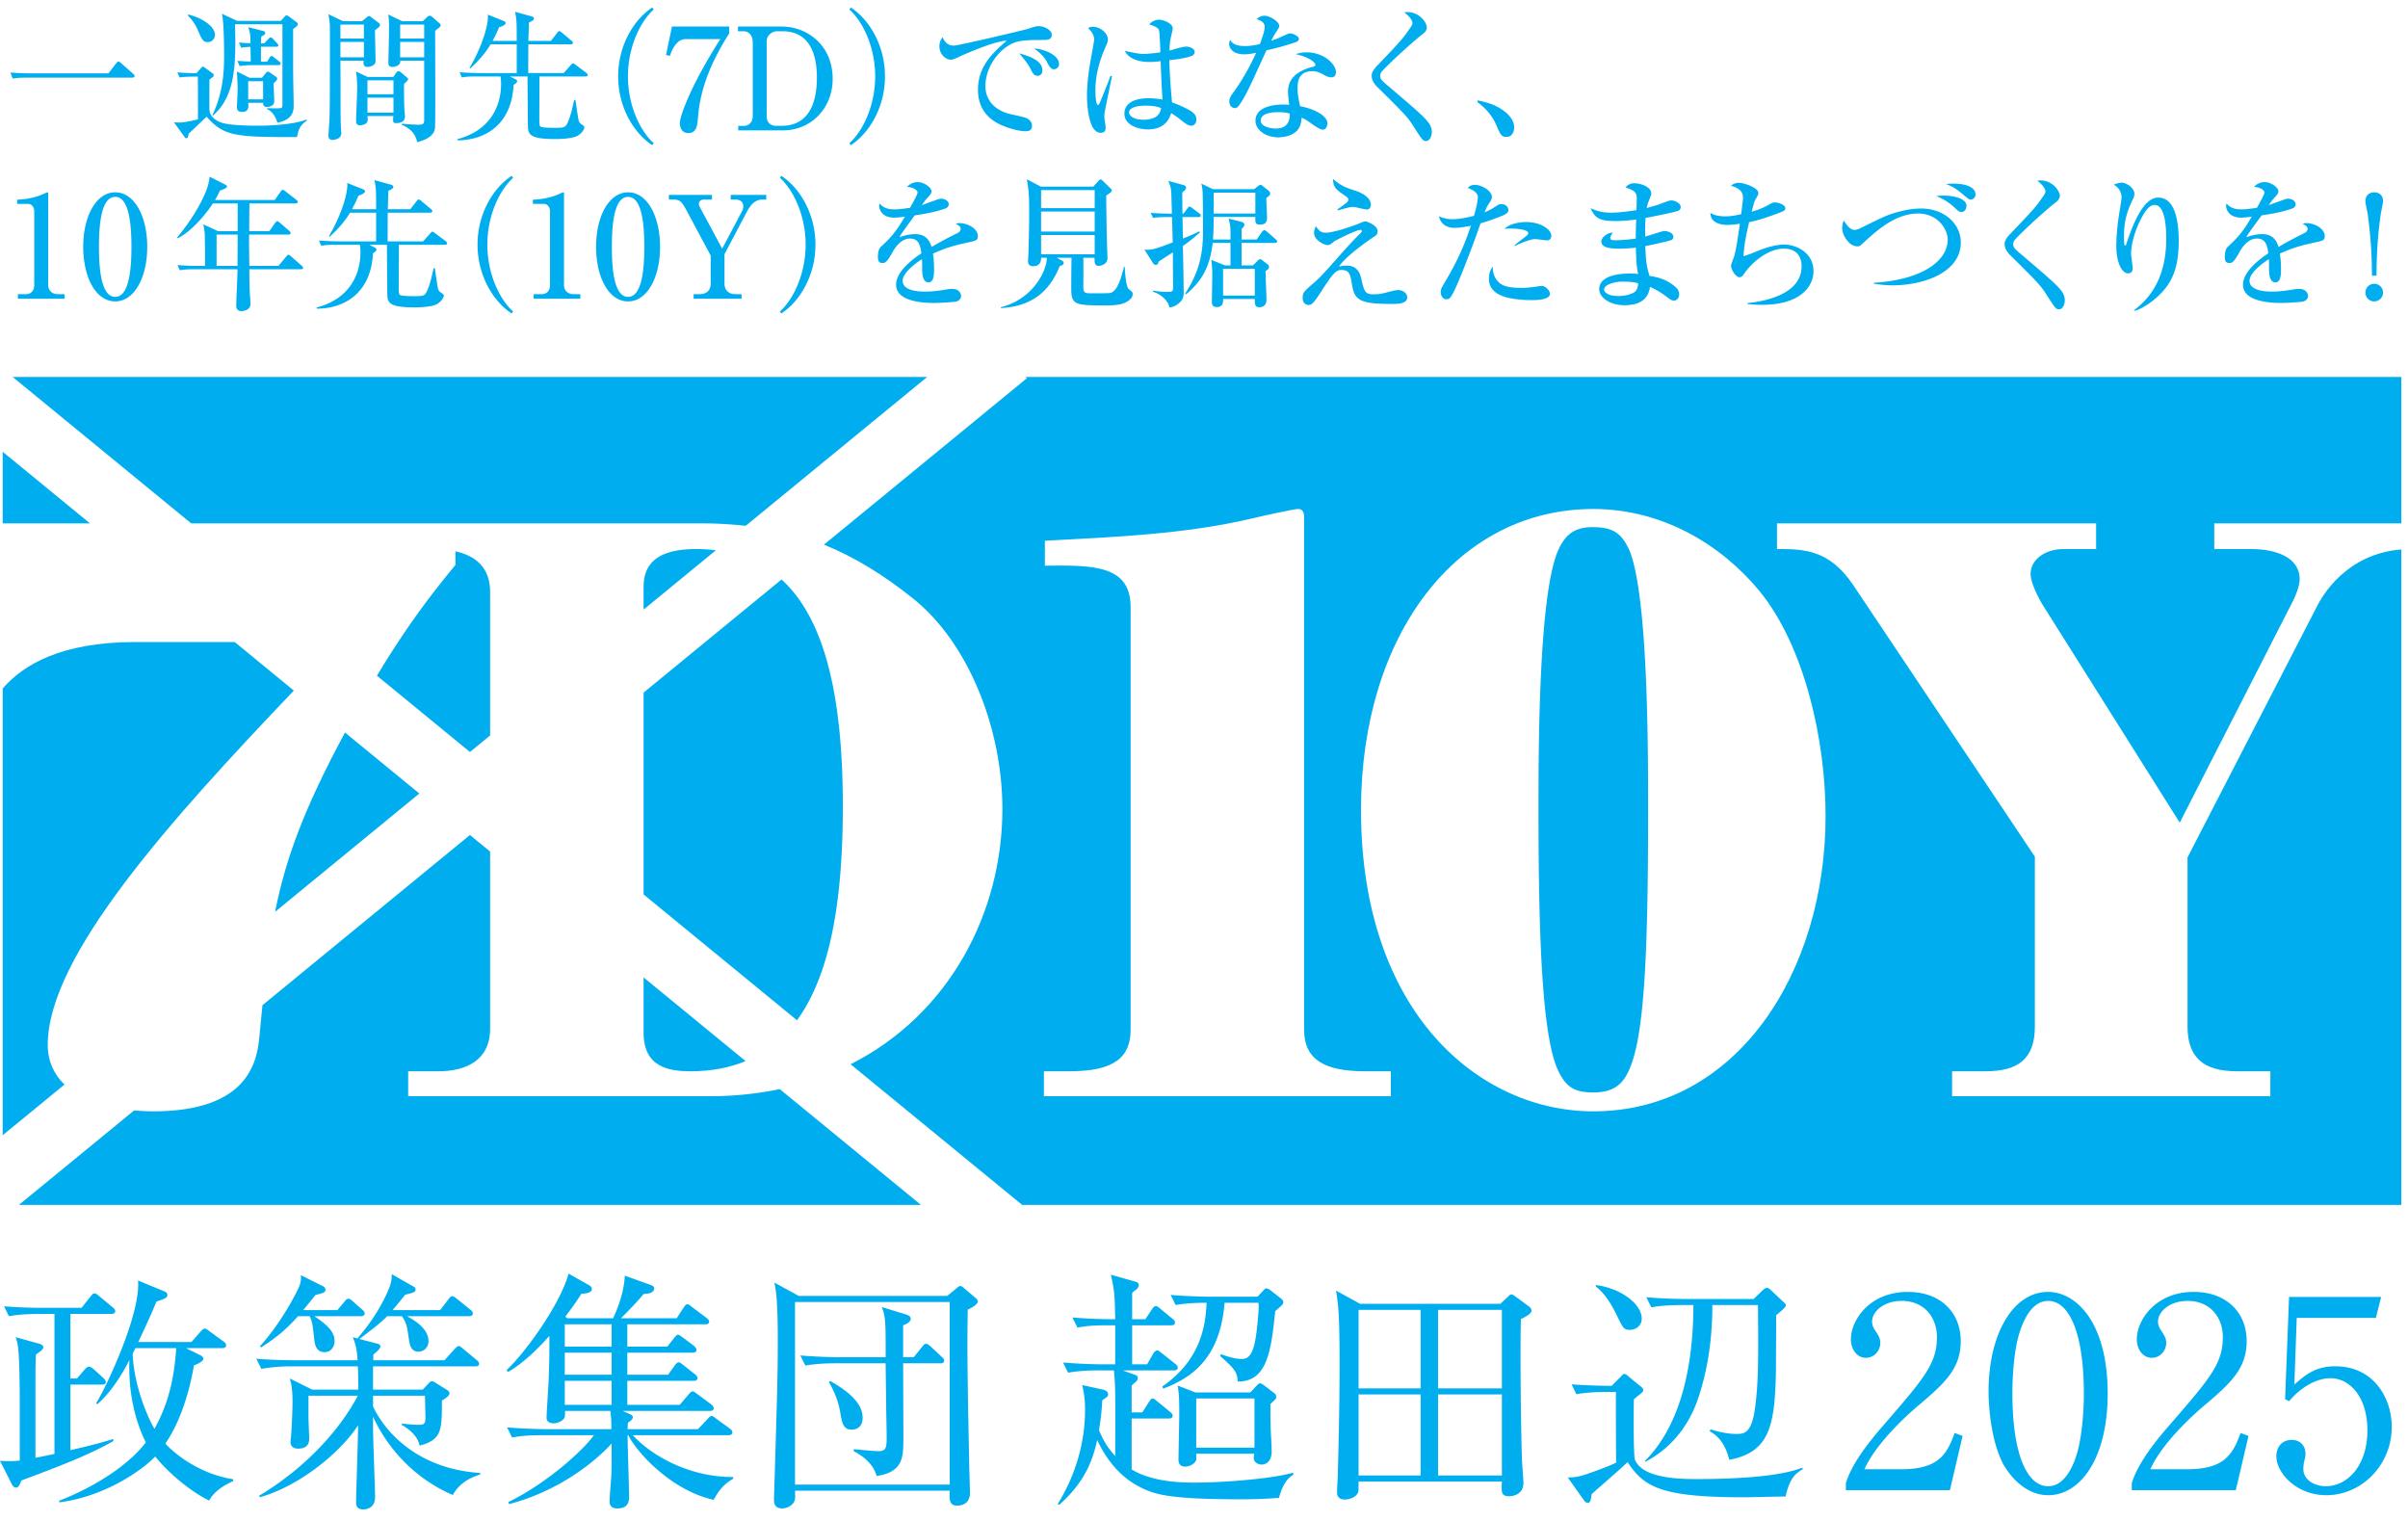
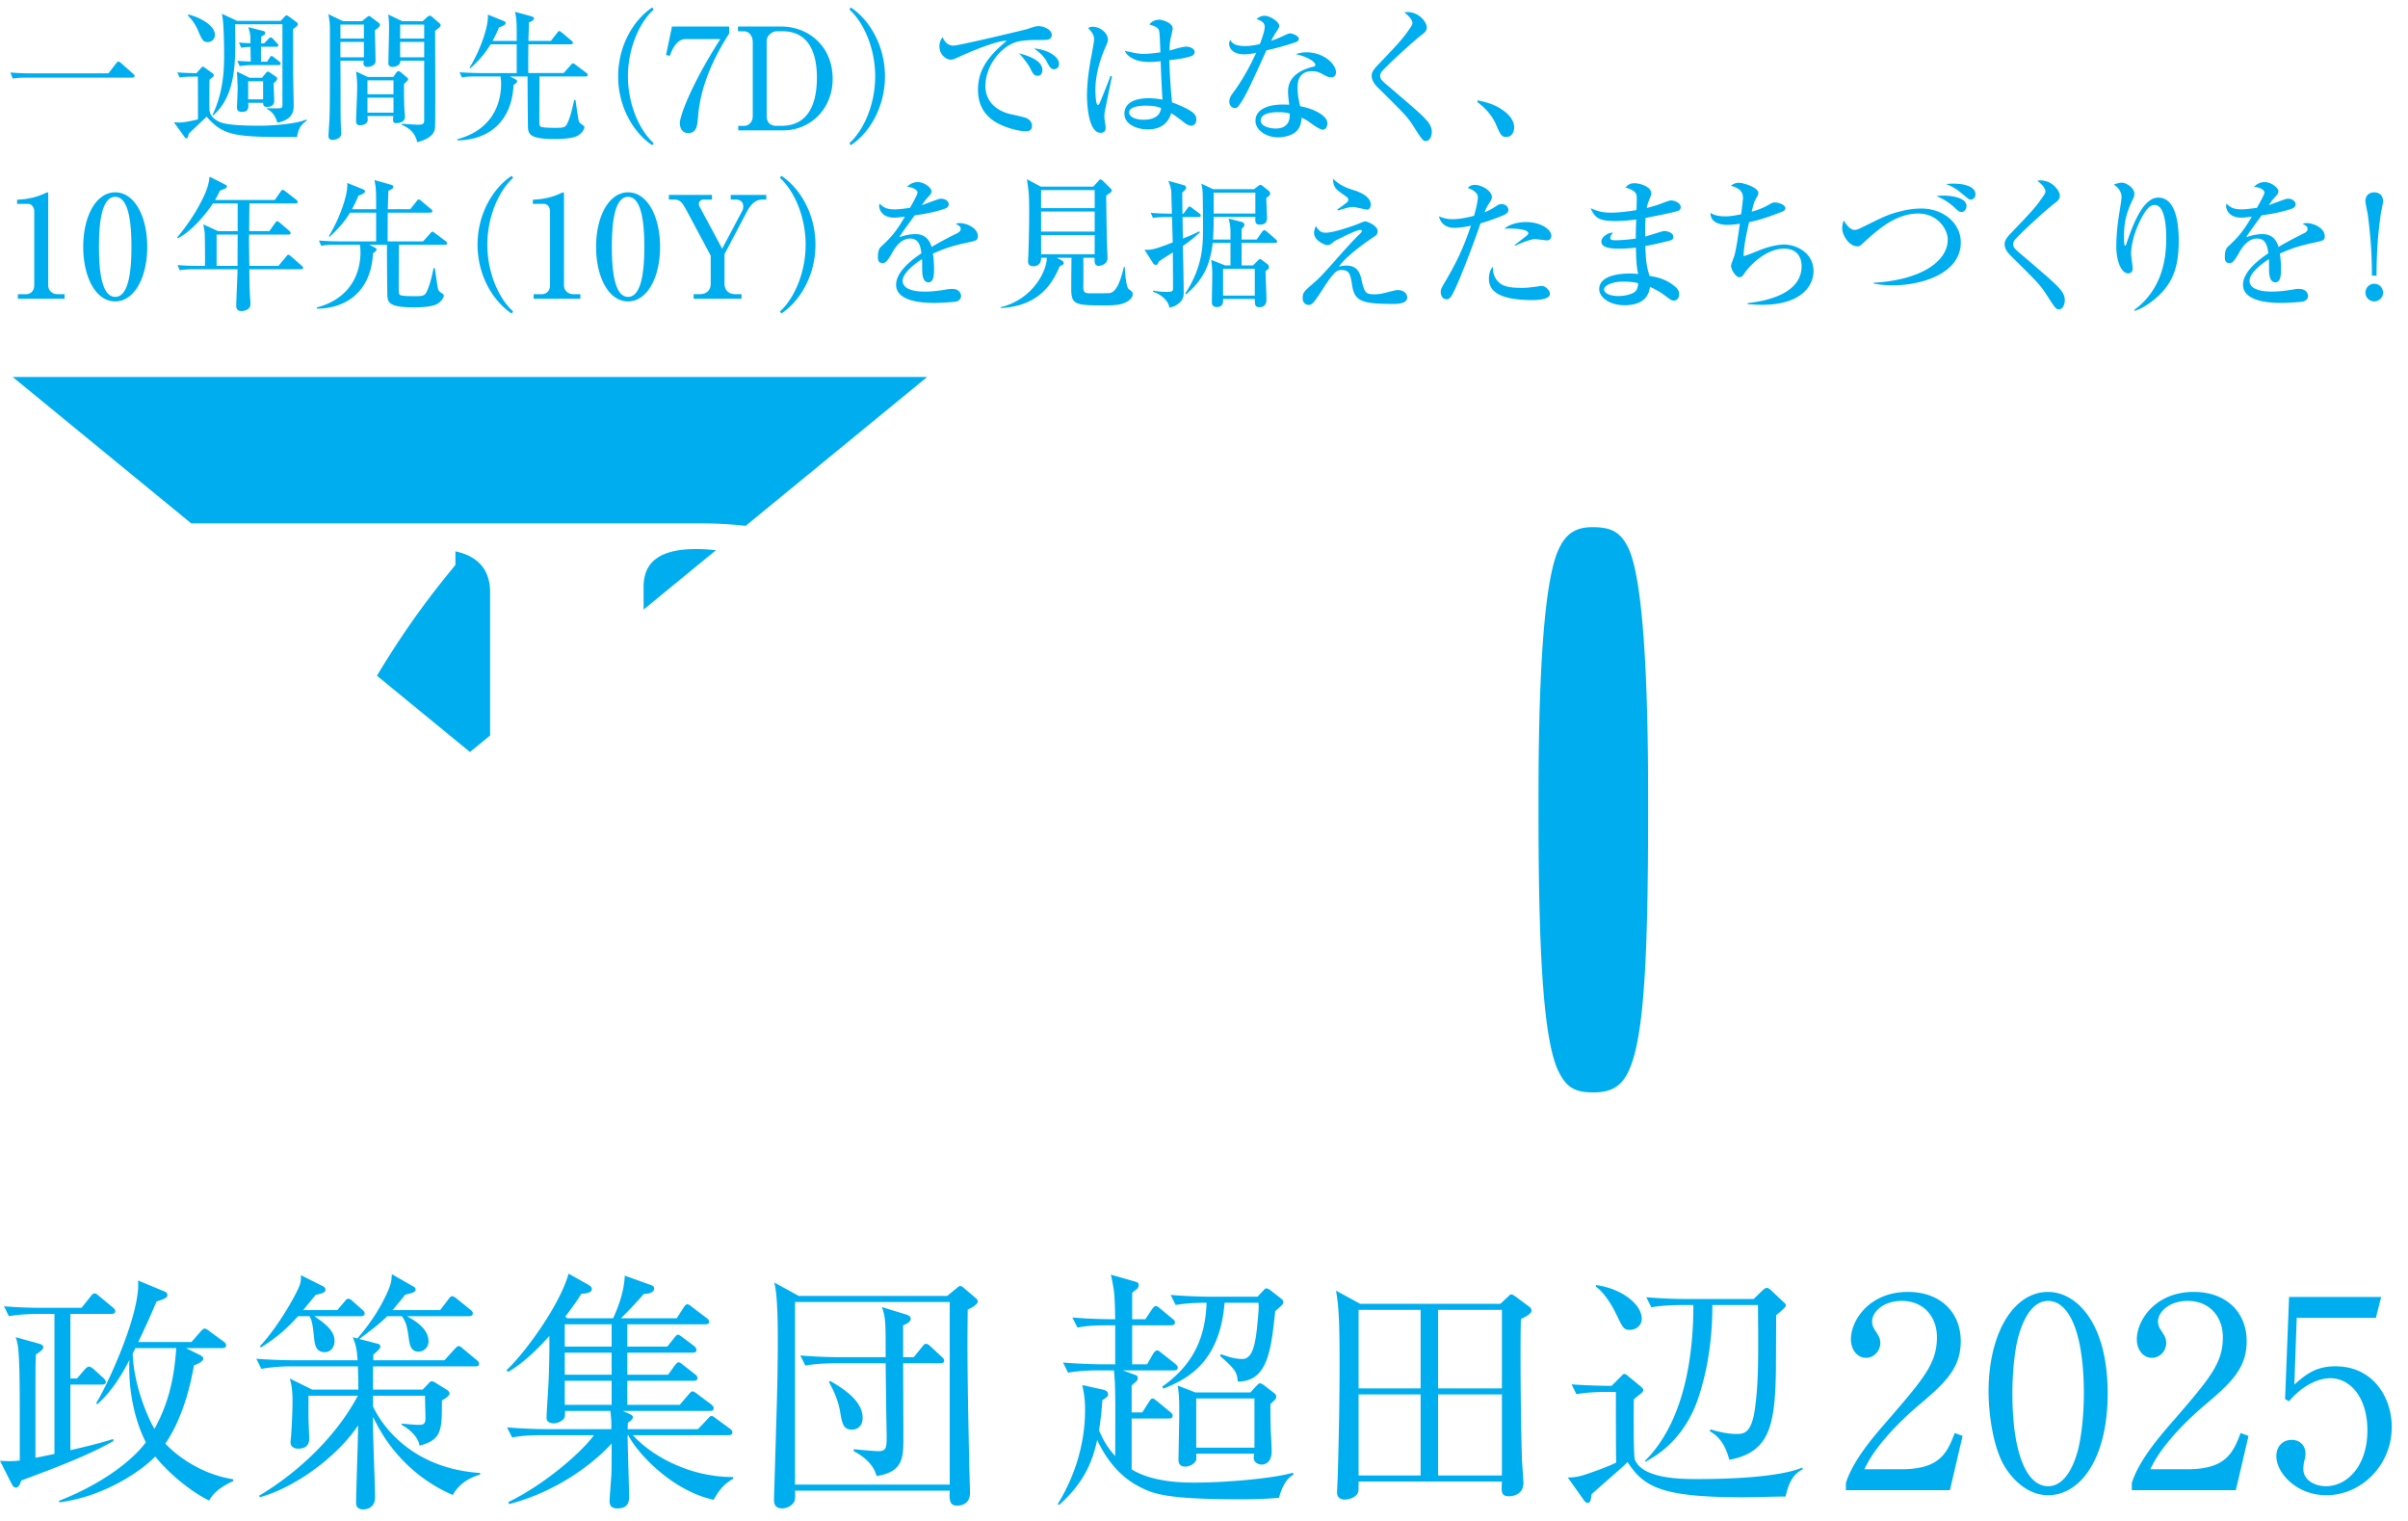
<svg xmlns="http://www.w3.org/2000/svg" viewBox="0 0 285 180" fill-rule="evenodd" clip-rule="evenodd" stroke-linejoin="round" stroke-miterlimit="1.414">
  <g fill="#00aeef" fill-rule="nonzero">
-     <path d="M34.777 81.727l-7.002-5.746H16.086c-8.951 0-13.354 2.732-15.77 5.5v52.872l7.316-5.998c-1.247-1.209-1.981-2.763-1.981-4.705 0-10.489 14.47-26.552 29.126-41.923zM.317 53.465v8.475h10.335L.317 53.465zM40.83 86.692c-4.83 8.982-7.011 14.869-8.269 21.216l17.07-13.999-8.801-7.217zm35.342 35.53c0 4.201 3.171 4.559 5.614 4.559 2.474 0 4.598-.441 6.463-1.202l-12.077-9.903v6.546z" />
-     <path d="M48.309 129.732v-2.951h3.57c3.678 0 6.127-1.609 6.127-5.006v-20.999l-2.385-1.957-24.556 20.142c-.11 1.1-.222 2.232-.336 3.437-.256 2.774-.89 9.125-12.603 9.125-.773 0-1.522-.043-2.254-.105l-13.634 11.18h106.764l-16.714-13.704a40.332 40.332 0 0 1-8.255.838H48.309zm27.863-23.878l18.157 14.891c4.236-5.815 5.425-15.196 5.425-25.357 0-13.185-2.203-22.196-7.254-26.81L76.172 81.967v23.887z" />
-     <path d="M188.573 131.523c-13.451 0-27.491-11.63-27.491-35.687 0-20.66 11.329-35.597 27.491-35.597 8.264 0 15.224 4.295 19.704 9.75 5.315 6.529 7.791 17.621 7.791 26.564 0 18.511-10.501 34.97-27.495 34.97zm-23.961-1.791h-41.06v-2.951h3.066c5.192 0 7.199-1.609 7.199-4.918V71.866c0-4.918-4.25-5.008-10.15-4.918v-2.952c8.497-.447 16.64-.804 24.313-2.591 1.886-.449 5.191-1.166 5.659-1.166.709 0 .709.717.709.987v60.637c0 3.576 2.477 4.918 7.2 4.918h3.064v2.951zM274.22 71.776l-15.313 29.695v20.033c0 3.578 1.836 5.277 5.819 5.277h3.983v2.951H231.04v-2.951h3.979c3.781 0 5.818-1.428 5.818-5.277v-20.121l-21.536-32.199c-2.853-4.205-5.921-4.205-8.983-4.205v-3.038h37.77v3.038h-3.881c-2.045 0-3.877 1.164-3.877 2.953 0 .98.812 2.594 1.326 3.487l16.328 25.94 13.479-26.387c.204-.446.716-1.608.716-2.413 0-2.682-2.963-3.58-5.72-3.58h-4.388v-3.038h22.141V44.612H121.361l.181.146-24.025 19.703c3.636 1.459 6.988 3.543 10.505 6.334 6.635 5.278 10.617 15.469 10.617 24.951 0 12.205-6.233 24.281-17.964 30.205l20.303 16.647h163.234v-77.57c-6.516.498-9.411 5.557-9.992 6.748z" />
    <path d="M188.456 62.387c-2.358 0-3.303 1.162-4.011 2.686-2.356 5.183-2.356 23.789-2.356 30.763 0 15.652.474 26.562 2.238 30.676.945 2.056 1.889 2.775 4.246 2.775 2.247 0 3.425-.807 4.251-2.684 1.769-3.935 2.241-13.324 2.241-30.767 0-7.064 0-25.489-2.241-30.763-.945-2.059-2.004-2.686-4.368-2.686zM82.399 64.979c-4.181 0-6.227 1.432-6.227 4.474v2.689l8.559-7.021a19.207 19.207 0 0 0-2.332-.142zm-28.497-3.038h29.212c1.834 0 3.515.116 5.143.286l21.482-17.615H1.498l21.133 17.329h31.271zm4.104 25.101V70.078c0-1.566-.474-4.041-4.104-4.828v1.608c-2.021 2.484-5.247 6.385-9.289 13.112l11.009 9.027 2.384-1.955zM12.832 8.681l.924-1.191c.119-.156.187-.21.253-.21.119 0 .269.143.319.19l1.395 1.229c.103.1.206.17.206.284 0 .151-.135.206-.286.206H3.322c-1.028 0-1.397.03-1.818.115l-.27-.726c.79.068 1.58.103 2.392.103h9.206zm16.542 3.08h1.766v-2.15h-1.766v2.15zm1.885-6.628l.487-.506c.151-.153.219-.203.269-.203.118 0 .254.117.319.203l.439.469c.133.133.167.187.167.271 0 .149-.134.167-.25.167h-1.802v1.767h.724l.285-.454c.084-.13.136-.216.236-.216.082 0 .118.014.322.183l.586.453c.105.087.17.171.17.254 0 .17-.135.184-.253.184h-2.776c-1.029 0-1.396.054-1.819.119l-.27-.624c.219.016.792.067 1.583.08 0-.269-.032-1.478-.032-1.728-.59.014-.858.065-1.096.101l-.268-.625c.506.054.588.054 1.364.086 0-1.046-.035-1.163-.254-1.899l1.835.467a.259.259 0 0 1 .167.236c0 .133-.032.15-.473.425-.015.388-.031.516-.031.79h.371zm-.254 4.07l.474-.574c.08-.115.167-.147.233-.147.069 0 .101.015.321.164l.557.391c.13.082.216.132.216.267 0 .202-.285.44-.42.541 0 .337.069 1.831.069 2.136 0 .638-.709.673-.843.673-.455 0-.455-.256-.472-.488h-1.766c.05.453.099 1.077-.691 1.077-.371 0-.64-.083-.64-.556 0-.099.085-1.865.085-2.207 0-.402-.035-1.006-.085-2.018l1.481.741h1.481zM28.059 2.47h5.167l.44-.47c.031-.049.165-.184.251-.184.069 0 .254.118.319.168l.859.636c.067.056.152.122.152.22 0 .203-.184.339-.554.593v4.896c0 .557.066 3.973.066 4.108 0 .587 0 1.685-1.918 2.086-.22-.61-.455-1.228-1.229-1.616v-.114c.353.029.705.029 1.059.029.675 0 .757 0 .757-.486v-9.46h-5.605c.084 4.292.171 8.397-2.608 10.786l-.082-.031c1.263-2.61 1.394-5.149 1.394-7.067 0-1.115-.03-4.042-.266-4.938l1.798.844zm-5.788-.755c1.178.253 3.166 1.211 3.166 2.423 0 .422-.34.842-.844.842-.553 0-.674-.249-1.178-1.416-.422-.976-.959-1.498-1.176-1.719l.032-.13zm.808 7.355c-1.027 0-1.398.034-1.818.099l-.268-.605c.755.065 1.059.065 2.253.104l.573-.643c.066-.08.119-.133.203-.133.051 0 .168.084.2.098l.943.691c.087.067.137.118.137.218 0 .104-.066.205-.137.235-.068.055-.305.239-.37.288-.015.423-.015 2.726-.015 3.232 0 .423 0 1.025.771 1.531.49.319 1.06.69 5.118.69 1.767 0 4.394-.217 5.57-.726l.084.122c-.889.587-1.011 1.178-1.176 1.951-7.205 0-8.65-.064-10.686-2.409-.677.624-1.161 1.098-2.121 2.003-.018.072-.087.372-.101.424a.213.213 0 0 1-.187.117c-.083 0-.119-.017-.188-.117l-1.276-1.766c.386.016.575.03.673.03.337 0 1.397-.17 2.17-.382 0-.709 0-3.977-.016-5.052h-.336zM47.36 6.782h2.845V4.96H47.36v1.822zm0-2.222h2.845V2.91H47.36v1.65zm2.678-2.055l.47-.439c.149-.148.235-.2.37-.2.1 0 .168.052.254.118l.873.758c.084.065.151.184.151.268 0 .085-.081.185-.236.306-.186.145-.267.215-.42.334 0 1.041.052 11.061-.016 11.508-.05.424-.286 1.199-2.104 1.67-.187-.791-.556-1.514-1.851-2.068l.049-.118c1.129.098 1.785.118 1.934.118.693 0 .693-.219.693-.638V7.183h-2.826c.047.641-.723.738-.928.738-.486 0-.486-.35-.486-.498 0-.187.083-3.472.083-4.124 0-.794-.035-1.129-.101-1.584l1.648.79h2.443zm-6.549 10.823h3.081V11.56h-3.081v1.768zm0-2.172h3.081v-1.65h-3.081v1.65zm3.064-2.052l.32-.458c.082-.132.153-.217.319-.217.103 0 .234.121.301.168l.659.557c.117.1.149.134.149.219 0 .101-.1.199-.484.572 0 1.058 0 2.221.049 2.982 0 .132.066.735.066.852 0 .678-.623.793-1.076.793-.251 0-.334-.115-.334-.387 0-.101.031-.355.031-.453h-3.064c.017.135.034.32.034.417 0 .675-.875.675-.925.675-.456 0-.456-.367-.456-.504 0-.407.135-3.317.135-3.935 0-.861-.064-1.315-.135-1.923l1.364.642h3.047zM40.29 6.782h2.778V4.96H40.29v1.822zm0-2.222h2.778V2.91H40.29v1.65zm4.579-1.818c.067.051.101.117.101.25 0 .187-.507.523-.592.591 0 .52.07 3.079.07 3.67 0 .487-.622.668-.995.668-.32 0-.436-.249-.436-.451 0-.099.016-.19.037-.287H40.29c.016 1.616.016 3.485.016 4.846 0 .793 0 2.693.07 3.42.014.185.014.299.014.35 0 .658-.855.761-1.01.761-.503 0-.503-.354-.503-.476 0-.285.103-1.662.118-1.983.051-1.634.051-2.541.051-10.653 0-.641-.033-.993-.187-1.769l1.738.826h2.253l.556-.454c.117-.1.203-.151.286-.151.066 0 .152.068.201.1l.976.742zm24.433 6.307h-5.453c0 .17-.017 3.825-.017 4.916 0 .775.017.946.169 1.029.219.135 1.413.135 1.734.135 1.06 0 1.195-.068 1.448-.606.37-.828.572-1.783.772-2.693h.15c.068.388.32 2.319.406 2.504.067.189.201.308.437.457.119.084.218.15.218.285 0 .17-.25.659-.755.961-.691.42-2.424.42-2.744.42-2.861 0-3.131-.537-3.18-1.364-.015-.487-.051-5.148-.051-6.044h-2.088l.607.304c.171.084.251.171.251.257 0 .185-.3.366-.421.435-.25 4.896-3.567 6.562-6.647 6.562l-.018-.133c3.838-1.007 5.185-3.834 5.185-6.562 0-.201-.015-.539-.066-.863h-2.762c-1.026 0-1.396.035-1.815.12l-.272-.619c1.01.079 2.206.096 2.391.096h4.375v-3.4h-3.098c-.134.238-.858 1.484-2.424 2.863l-.064-.084c1.381-2.288 2.288-5.062 2.168-6.296l1.886.761c.1.047.221.098.221.252 0 .221-.591.437-.776.488-.27.639-.47 1.061-.772 1.613h2.859c0-2.241 0-2.49-.201-3.448l2.002.556c.136.049.236.115.236.234 0 .252-.439.403-.588.47-.018.845-.053 1.55-.069 2.188h2.663l.737-.943c.133-.168.169-.218.252-.218.069 0 .137.035.322.187l1.126.939c.084.069.169.139.169.258 0 .151-.153.18-.27.18h-4.999c-.018.543-.018 2.915-.018 3.4h4.191l.844-.941c.083-.102.167-.205.267-.205.12 0 .185.089.306.172l1.261.945c.085.064.17.166.17.252 0 .147-.139.18-.255.18zm7.9 8.134c-2.107-1.367-4.04-4.39-4.04-8.146 0-3.754 1.933-6.781 4.04-8.149l.164.237c-1.764 1.617-3.046 4.693-3.046 7.912 0 3.213 1.282 6.293 3.046 7.907l-.164.239zm9.099-14.041v.826c-1.869 2.932-3.4 6.195-3.685 9.883-.086.993-.15 1.897-1.162 1.897-.96 0-.995-1.058-.995-1.156 0-.913 1.448-4.747 4.799-9.965h-4.123c-1.146 0-1.684 1.497-1.852 1.984l-.455-.101.705-3.368h6.768zm4.44 10.656c0 .558.353 1.094 1.112 1.094h.64c3.734 0 4.191-3.603 4.191-5.723 0-2.423-.674-5.469-4.077-5.469h-.684c-.423 0-1.182.403-1.182 1.177v8.921zM87.343 3.142h5.183c2.994 0 6.025 2.192 6.025 6.195 0 3.47-2.556 6.089-5.857 6.089h-5.32v-.534h.726c.471 0 .993-.388.993-1.174V5.015c0-.724-.388-1.315-1.079-1.315h-.671v-.558zm13.355 14.041l-.163-.239c1.765-1.614 3.048-4.694 3.048-7.907 0-3.219-1.283-6.295-3.048-7.912l.163-.237c2.108 1.368 4.043 4.395 4.043 8.149 0 3.756-1.935 6.779-4.043 8.146zm24.053-8.986c-.37 0-.52-.252-.906-.981-.388-.706-1.078-1.208-1.466-1.479 1.247.065 2.962.79 2.962 1.834 0 .454-.37.626-.59.626zm-1.934.771c-.438 0-.573-.255-.894-.909-.217-.436-.822-1.212-1.295-1.75.996.283 2.747.791 2.747 2.003 0 .285-.136.656-.558.656zm.473-4.237c-.996 0-2.205 0-3.032.249-1.752.536-3.632 2.74-3.632 5.251 0 .808.349 2.489 2.656 3.196.355.102 2.004.424 2.289.588.405.239.572.526.572.877 0 .639-.519.639-.84.639-.422 0-1.716-.217-2.964-.809-2.489-1.193-2.588-3.293-2.588-4.12 0-2.596 1.547-4.21 3.397-5.773-.907-.085-4.009 1.145-5.455 1.816-.838.387-.941.419-1.175.419-.472 0-1.331-.519-1.331-1.597 0-.559.235-.859.369-1.059.356.756.759.99 1.345.99.542 0 8.333-1.847 8.702-1.965.676-.238 1.011-.338 1.299-.338.791 0 1.58.503 1.58 1.008 0 .628-.521.628-1.192.628zm12.245 7.774c-.924 0-1.904.215-1.904.803 0 .305.391.86 1.722.86.757 0 1.917-.183 2.067-1.375-.335-.139-.791-.288-1.885-.288zm5.471 2.37c-.253 0-.473-.084-.96-.453-.826-.657-1.142-.858-1.43-1.027-.171.488-.606 1.919-2.778 1.919-1.043 0-2.758-.457-2.758-1.871 0-1.209 1.142-1.816 2.843-1.816.691 0 1.196.083 1.667.152-.085-1.162-.135-2.207-.221-4.543-.569.083-.99.098-1.363.098-1.614 0-2.574-.618-2.874-1.313 1.326.288 1.699.355 2.252.355.202 0 .995-.032 1.954-.185-.083-2.189-.101-2.439-.204-2.691-.117-.285-.723-.49-1.11-.608a1.52 1.52 0 0 1 1.177-.558c.403 0 1.599.375 1.599 1.049 0 .117-.184.89-.217 1.025-.118.523-.154 1.025-.167 1.566.115-.019.318-.068.57-.156.12-.029 1.011-.302 1.431-.302.253 0 .976.17.976.625 0 .269-.203.437-.42.504-.539.185-1.328.353-2.575.472.047 1.987.218 3.936.317 4.999.996.351 1.787.758 2.171.991.388.255.709.524.709 1.015 0 .568-.352.753-.589.753zm-10.266-1.58a5.365 5.365 0 0 0-.035.556c0 .201.155 1.06.155 1.225 0 .205 0 .641-.595.641-1.494 0-1.614-3.585-1.614-4.394 0-1.645.272-3.317.455-4.358.203-1.039.387-2.057.387-2.307 0-.218 0-.621-.704-1.328.235-.166.418-.166.535-.166.846 0 1.802.719 1.802 1.513 0 .231-.066.389-.253.825-1.194 2.659-1.226 4.543-1.226 5.218 0 .217.032 1.7.288 1.7.065 0 .132-.035.249-.288.066-.186.689-1.634 1.247-3.149l.184.033c-.02.033-.875 4.261-.875 4.279zm20.509-.018c-.32 0-2.036 0-2.036.994 0 .708 1.146.94 1.77.94 1.698 0 1.682-1.344 1.665-1.768-.335-.098-.57-.166-1.399-.166zm6.315-4.123c-.305 0-.574-.138-.675-.186-.738-.404-.991-.539-1.6-.539-1.613 0-1.716 1.315-1.716 1.969 0 .891.186 1.649.304 2.172 1.601.287 3.232 1.109 3.232 2.036 0 .17-.101.743-.556.743-.321 0-1.011-.491-1.363-.743-.588-.438-.793-.522-1.147-.671-.016.366-.067 1.11-.637 1.63-.691.641-1.887.692-2.135.692-1.35 0-2.679-.808-2.679-1.972 0-1.344 1.482-1.915 3.268-1.915.3 0 .503.015.72.028-.1-.867-.135-1.173-.135-1.576 0-2.039 2.004-2.643 2.712-2.861.065-.016.385-.09.436-.119a.207.207 0 0 0 .085-.17c0-.338-.891-.955-2.321-1.262.42-.135.807-.219 1.259-.219 2.07 0 3.503 1.398 3.503 2.359 0 .336-.17.604-.555.604zm-4.225-4.156c-1.13.387-2.289.708-3.45.957-2.105 4.631-2.527 5.539-3.268 6.55-.051.083-.215.288-.47.288-.22 0-.655-.192-.655-.774 0-.426.235-.746.369-.931.541-.741 1.618-2.239 2.813-4.847-.372.084-.844.186-1.416.186-1.481 0-1.784-.842-1.784-1.228 0-.171.051-.322.117-.488.27.506.775.738 1.752.738.519 0 1.025-.064 1.766-.232.085-.219.572-1.485.572-2.038 0-.622-.688-.826-.976-.913.288-.251.589-.4.959-.4.641 0 1.738.709 1.738 1.194 0 .217-.222.504-.307.64-.319.489-.403.655-.655 1.129.421-.138.841-.304 1.21-.474.776-.353.858-.404 1.061-.404.235 0 1.012.285 1.012.657 0 .221-.236.339-.388.39zm15.433 11.697c-.371 0-.492-.204-1.581-1.904-.659-1.012-1.095-1.446-4.16-4.477-.253-.236-.688-.76-.688-1.331 0-.27.05-.584.671-1.225 2.696-2.827 2.964-3.1 3.939-4.528.136-.187.217-.354.217-.508 0-.12-.081-.587-.956-1.248.116-.028.186-.048.318-.048 1.548 0 2.34 1.316 2.34 1.804 0 .435-.302.67-.641.923-.569.424-3.265 2.794-4.61 4.227-.203.217-.271.419-.271.569 0 .441.168.575 1.249 1.48 3.009 2.579 4.155 3.536 4.609 4.293.187.323.255.608.255.877 0 .536-.255 1.096-.691 1.096zm9.513-.489c-.586 0-.689-.254-1.212-1.446-.671-1.534-1.817-2.375-2.237-2.696l.086-.185c1.16.269 2.086.491 3.161 1.316.136.1 1.128.857 1.128 1.881 0 .455-.217 1.13-.926 1.13zM11.715 29.209c0 2.236.17 5.924 1.922 5.924 1.717 0 1.919-3.568 1.919-5.924 0-2.207-.168-5.91-1.919-5.91-1.733 0-1.922 3.59-1.922 5.91zm5.711 0c0 3.67-1.549 6.462-3.789 6.462-2.307 0-3.787-2.877-3.787-6.462 0-3.686 1.566-6.448 3.787-6.448 2.29 0 3.789 2.862 3.789 6.448zm10.687 2.254c0-.526.015-3.114.015-3.703h-2.492v3.703h2.477zm3.767-4.106l.675-.957c.151-.221.218-.221.251-.221.105 0 .237.116.321.186l1.095.943c.136.116.17.199.17.266 0 .171-.156.186-.256.186h-4.642c-.021.353-.021.574-.021.774 0 .472.035 2.522.035 2.929h3.451l.908-1.092c.17-.219.201-.219.254-.219.115 0 .251.135.322.184l1.259 1.109c.101.082.171.135.171.252 0 .156-.141.166-.256.166h-6.109c.016 1.468.016 1.788.053 2.614 0 .22.082 1.208.082 1.416 0 .214 0 .536-.404.753-.25.135-.506.171-.657.171-.52 0-.622-.339-.622-.606 0-.692.153-3.721.153-4.348h-5.017c-1.029 0-1.396.055-1.819.123l-.269-.621c1.025.098 2.207.098 2.391.098h.859c.017-.42 0-2.793-.018-3.382 0-.542-.032-.824-.185-1.532l1.751.808h2.322v-3.283H25.2c-.572.892-2.356 3.234-4.158 4.124l-.068-.101c1.699-2.039 2.696-3.853 3.234-5.05.437-.994.52-1.528.605-2.137l1.784.907c.168.086.269.153.269.254 0 .189-.337.302-.839.49-.136.319-.273.589-.577 1.108h7.071l.69-.993c.083-.115.151-.2.252-.2.083 0 .119 0 .319.168l1.28.991c.099.083.17.169.17.254 0 .169-.152.185-.255.185h-5.453c-.016 1.061-.03 2.492-.03 3.283h2.386zm20.785 1.613h-5.453c0 .171-.02 3.824-.02 4.917 0 .773.02.943.168 1.025.221.139 1.415.139 1.734.139 1.059 0 1.194-.071 1.447-.609.373-.823.572-1.786.775-2.694h.152c.067.388.318 2.321.401 2.512.07.182.205.296.44.451.118.084.22.152.22.285 0 .172-.253.66-.76.963-.69.42-2.422.42-2.742.42-2.862 0-3.129-.537-3.18-1.366-.021-.484-.05-5.148-.05-6.043h-2.088l.605.303c.168.088.253.174.253.253 0 .187-.303.37-.42.441-.254 4.896-3.571 6.562-6.648 6.562l-.021-.136c3.841-1.007 5.187-3.835 5.187-6.562 0-.203-.017-.54-.067-.861h-2.76c-1.026 0-1.397.036-1.819.121l-.27-.626c1.011.086 2.207.1 2.393.1h4.375v-3.397h-3.095c-.136.238-.861 1.48-2.427 2.861l-.068-.082c1.382-2.292 2.29-5.067 2.173-6.294l1.886.755c.099.052.217.1.217.252 0 .22-.588.439-.775.49a15.292 15.292 0 0 1-.773 1.612h2.862c0-2.237 0-2.491-.203-3.449l2.003.557c.134.052.236.118.236.233 0 .258-.438.405-.588.477-.018.841-.052 1.549-.067 2.182h2.66l.739-.94c.135-.171.168-.217.251-.217.069 0 .135.03.318.18l1.13.949c.083.065.168.131.168.251 0 .15-.151.183-.268.183h-4.998c-.018.54-.018 2.913-.018 3.397h4.193l.841-.936c.082-.104.165-.205.269-.205.116 0 .185.083.3.167l1.264.943c.084.066.167.167.167.25 0 .157-.133.186-.249.186zm7.896 8.13c-2.102-1.364-4.041-4.391-4.041-8.146 0-3.753 1.939-6.782 4.041-8.144l.17.235c-1.77 1.615-3.051 4.697-3.051 7.909 0 3.216 1.281 6.295 3.051 7.913l-.17.233zm2.601-2.287h.978c.523 0 .957-.371.957-1.061v-8.767c0-.408-.266-.856-.738-.856h-1.292v-.494c1.743-.067 2.825-.553 3.059-.653.068-.034.488-.221.52-.221.085 0 .104.069.104.166v10.86c0 .504.403 1.026 1.125 1.026h.812v.54h-5.525v-.54zm9.256-5.604c0 2.236.168 5.924 1.917 5.924 1.72 0 1.922-3.568 1.922-5.924 0-2.207-.168-5.91-1.922-5.91-1.731 0-1.917 3.59-1.917 5.91zm5.705 0c0 3.67-1.547 6.462-3.788 6.462-2.302 0-3.783-2.877-3.783-6.462 0-3.686 1.564-6.448 3.783-6.448 2.291 0 3.788 2.862 3.788 6.448zM2.118 34.813h.977c.524 0 .958-.371.958-1.061v-8.767c0-.408-.266-.856-.739-.856H2.022v-.494c1.744-.067 2.826-.553 3.06-.653.068-.034.488-.221.52-.221.085 0 .104.069.104.166v10.86c0 .504.402 1.026 1.125 1.026h.812v.54H2.118v-.54zm83.356-5.386l2.39-4.509a1.02 1.02 0 0 0 .105-.477c0-.772-.691-.822-.86-.822h-.623v-.553h4.205v.553h-.435c-.943 0-1.466.674-1.952 1.613l-2.555 4.848v3.502c0 .639.385 1.231 1.295 1.231h.721v.54h-5.671v-.54h.724c.894 0 1.297-.553 1.297-1.231V30.25l-2.76-5.166c-.691-1.299-.926-1.465-1.653-1.465h-.538v-.553h5.102v.553h-.959c-.338 0-.591.203-.591.488 0 .201.085.358.134.44l2.624 4.88zm6.998 7.673l-.164-.233c1.766-1.618 3.044-4.697 3.044-7.913 0-3.212-1.278-6.294-3.044-7.909l.164-.235c2.108 1.362 4.041 4.391 4.041 8.144 0 3.755-1.933 6.782-4.041 8.146zm22.419-8.477c-1.698.367-2.671.586-4.474 1.394.051.282.134.944.134 1.836 0 .535 0 1.561-.656 1.561-.743 0-.754-1.075-.754-1.799 0-.654 0-.723-.021-.944-.752.477-2.286 1.615-2.286 2.559 0 1.28 2.185 1.28 2.671 1.28.825 0 1.772-.121 2.595-.268.235-.038.405-.051.607-.051.826 0 1.041.554 1.041.844 0 .433-.42.621-.571.65-.255.067-1.868.17-2.558.17-1.076 0-4.562-.07-4.562-2.153 0-1.651 2.157-3.166 2.997-3.721-.119-.89-.304-1.749-1.348-1.749-1.008 0-1.701.957-2.033 1.55-.693 1.243-.911 1.346-1.195 1.346-.442 0-.572-.203-.572-.742 0-.234.016-.877.35-1.177 1.011-.944 1.701-1.6 2.844-3.573-.653.088-.907.12-1.262.12-1.582 0-1.782-1.127-1.782-1.361a.92.92 0 0 1 .051-.302c.505.571 1.11.687 1.78.687.355 0 .727-.034 1.819-.185.184-.335.893-1.563.893-1.816 0-.303-.62-.657-1.263-.657.235-.219.624-.571 1.278-.571.791 0 1.636.675 1.636 1.078 0 .251-.169.437-.32.602-.405.438-.44.487-.825 1.048.636-.238 1.767-.644 1.917-.693a1.17 1.17 0 0 1 .37-.071c.42 0 .896.256.896.66 0 .303-.239.454-.509.54-1.244.42-2.389.605-3.516.773-.269.371-1.497 2.037-1.665 2.325-.052.079-.119.216-.138.253.441-.14 1.079-.358 1.883-.358 1.433 0 1.772 1.062 1.924 1.516a39.532 39.532 0 0 1 2.946-1.582c.403-.203.487-.352.487-.554 0-.254-.102-.322-.574-.606.152-.051.273-.082.437-.082.876 0 2.172.602 2.172 1.547 0 .438-.168.518-.844.676zm14.672-.81h-6.343v2.286h6.343v-2.286zm0-2.779h-6.343v2.372h6.343v-2.372zm0-2.54h-6.343v2.135h6.343v-2.135zm3.771 13.242c-.706.408-1.833.408-2.422.408-3.584 0-4.124-.021-4.124-1.953 0-1.381.019-3.319.034-3.683h-1.751l.623.333c.119.065.203.167.203.317 0 .141-.185.236-.47.34-.995 2.439-2.778 4.745-6.972 4.963v-.101c3.857-.974 5.44-4.343 5.44-5.852h-.675c.029 1.004-.811 1.004-.908 1.004-.32 0-.639-.118-.639-.587 0-.167.051-.925.051-1.076.048-1.515.084-3.083.084-4.595 0-2.289-.036-2.506-.269-4.041l1.65.875h6.205l.574-.623c.067-.084.172-.234.272-.234.118 0 .235.132.335.218l.826.811c.148.148.185.2.185.281 0 .088-.037.152-.171.256l-.488.353c0 .605.039 3.938.104 6.039 0 .219.049 1.147.049 1.329 0 .847-.91.945-1.045.945-.487 0-.487-.438-.487-.756v-.199h-1.33c.015 1.107.015 2.302 0 3.394-.015.725.183.809.86.809.756 0 2.088 0 2.273-.034.873-.132 1.328-1.699 1.68-3.112h.085c.036.554.136 2.388.489 2.656.418.324.454.357.454.592 0 .505-.555.823-.725.923zm15.178-3.921h-3.753v3.165h3.753v-3.165zm.066-9.018h-4.93v2.473h4.93v-2.473zm2.324 5.956h-3.955v2.661h1.346l.59-.588c.046-.049.135-.155.252-.155.1 0 .151.036.233.106l.658.504a.417.417 0 0 1 .168.313c0 .221-.115.291-.403.478-.017.469.102 2.758.102 3.281 0 .318 0 1.007-.861 1.007-.52 0-.52-.388-.52-.974h-3.753v.199c0 .673-.468.758-.726.758-.504 0-.604-.303-.604-.57 0-.472.051-2.744.051-3.267 0-.588-.033-.958-.118-1.748l1.648.656h.625v-2.661h-2.106c-.334 2.795-1.211 4.424-3.148 6.077l-.114-.085c2.115-3.197 2.115-5.791 2.115-7.793 0-.134-.013-3.414-.035-3.92a5.305 5.305 0 0 0-.164-1.3l1.382.656h4.863l.437-.335c.132-.099.203-.17.321-.17.1 0 .152.039.267.134l.725.575c.051.052.151.156.151.304 0 .203-.082.254-.452.539 0 .336.081 1.999.081 2.373 0 .741-.552.773-.873.773-.54 0-.522-.332-.507-.907h-4.93c0 1.509-.07 2.439-.083 2.675h2.07v-.824c0-.774-.07-1.062-.22-1.652l1.532.387c.217.054.334.203.334.321a.43.43 0 0 1-.049.203c-.033.05-.217.253-.285.323v1.242h1.787l.634-.91c.038-.049.155-.199.27-.199.105 0 .239.117.306.166l1.04.91c.068.069.172.133.172.249 0 .173-.172.188-.254.188zm-9.039-3.064h-1.902l.036 2.543c1.225-.487 1.598-.676 1.934-.857l.085.132c-1.061.942-1.635 1.348-2.019 1.6.034 1.127.099 4.494.099 5.449 0 .44 0 .912-.658 1.403-.437.332-.723.384-1.043.435-.064-.691-.89-1.549-1.937-1.866l.036-.139a8.54 8.54 0 0 0 1.6.156c.589 0 .74-.035.74-.434 0-1.417-.017-2.83-.017-4.246-.152.102-1.668 1.072-1.683 1.096-.048.167-.1.386-.337.386a.34.34 0 0 1-.303-.17l-1.046-1.633c.645.049 1.01.069 3.352-.859l-.085-2.996h-.419c-1.041 0-1.395.035-1.838.102l-.266-.606c.976.086 2.07.101 2.506.101 0-.403-.067-2.187-.067-2.538-.015-.387-.15-.845-.354-1.348l1.8.503c.085.019.304.085.304.323 0 .162-.186.335-.455.553 0 .385.021 2.139.021 2.507h.13l.455-.622c.151-.199.221-.223.269-.223.069 0 .172.085.307.188l.84.625c.068.047.168.152.168.252 0 .149-.151.183-.253.183zm19.942-.89c-.268 0-1.384-.303-1.62-.303-.334 0-.454.015-1.53.318-.066.02-.201.069-.286.085l-.085-.119c.389-.254.74-.52 1.111-.808.068-.067.185-.168.185-.337 0-.2-.064-.25-.605-.624-.959-.668-1.16-.889-1.212-1.848 1.012.89 1.6 1.063 2.526 1.362.369.119 1.953.639 1.953 1.7 0 .271-.152.574-.437.574zm3.112 11.173c-3.685 0-4.576-.301-4.882-2.17-.203-1.296-.286-1.849-1.279-1.849-.622 0-.993.386-2.37 2.524-.878 1.365-1.129 1.616-1.515 1.616-.203 0-.694-.134-.694-.828 0-.638.187-.804 1.18-1.664.726-.623 1.111-.992 3.212-3.386.324-.35 1.517-1.715 2.478-2.641.034-.035.135-.133.135-.234 0-.1-.101-.132-.186-.132-.488 0-2.947 1.257-3.062 1.343-.472.39-.555.455-.861.455-.285 0-1.547-.555-1.547-1.432 0-.284.101-.537.202-.808.387.524.588.773 1.174.773.879 0 2.764-.637 3.707-.99.148-.051.807-.354.958-.354.205 0 1.481.472 1.481 1.162 0 .388-.151.488-.57.756-.202.131-3.083 2.07-4.009 3.435.236-.05.523-.118.894-.118 1.394 0 1.651 1.06 1.799 1.769.34 1.478.504 1.631 1.516 1.631.589 0 1.01-.103 1.815-.32.424-.103.726-.182.997-.182.504 0 1.06.332 1.06.867 0 .629-.773.777-1.633.777zm18.169-7.523c-.115 0-1.225-.152-1.446-.152-.455 0-1.885.558-2.307.794l-.066-.085c.103-.082.943-.741 1.402-1.096.167-.135.213-.233.213-.319 0-.435-1.549-.607-2.826-.521.893-.791 2.371-.791 2.559-.791 1.781 0 2.993.904 2.993 1.613 0 .391-.248.557-.522.557zm-1.866 7.07c-.304 0-1.817-.016-2.996-.351-1.529-.441-2.001-1.266-2.001-2.174 0-.488.116-1.076.472-1.429-.036.642.147 1.261.588 1.732.519.59 1.328.772 2.862.772.606 0 1.21-.081 1.816-.167.3-.05.385-.062.505-.062.469 0 .976.549.976.939 0 .74-1.784.74-2.222.74zm-3.397-9.996c-1.28.522-2.121.772-2.594.908-.878 2.575-2.405 6.512-3.013 7.773-.505 1.061-.658 1.214-1.043 1.214-.419 0-.655-.451-.655-.84 0-.336.05-.453.605-1.379 1.429-2.422 2.188-4.175 2.963-6.482-.555.117-1.35.251-1.953.251-1.162 0-1.701-.719-1.816-1.363.368.151.84.336 1.596.336.823 0 1.717-.185 2.543-.402.303-1.028.455-1.821.455-2.223 0-.603-.942-1.01-1.196-1.056.15-.172.335-.377.856-.377.825 0 2.003.728 2.003 1.416 0 .252-.083.388-.366.83-.222.297-.371.67-.491.989a6.13 6.13 0 0 0 1.095-.556c.571-.367.641-.406.874-.406.657 0 .842.473.842.709 0 .353-.453.553-.705.658zm14.165 7.808c-.841 0-2.136.336-2.136.943 0 .236.355.761 1.695.761.577 0 1.281-.123 1.787-.39.457-.256.521-.708.555-1.111-.487-.186-1.363-.203-1.901-.203zm6.629-8.382c-.486.186-3.011.687-3.855.842-.049.841-.049 1.246-.049 2.207.355-.088 2.055-.658 2.239-.658.338 0 1.096.167 1.096.689 0 .305-.217.386-.338.42-.153.051-1.769.452-2.979.676.069 1.513.084 2.203.504 3.531.691.105 1.887.305 2.997 1.246.2.167.506.44.506.928 0 .353-.204.74-.607.74-.29 0-.421-.102-.91-.471a9.217 9.217 0 0 0-1.935-1.146c-.101.603-.35 2.17-3.031 2.17-1.747 0-2.98-.94-2.98-1.902 0-1.68 2.593-1.851 3.604-1.851.422 0 .711.018 1.01.054-.098-.438-.234-.979-.27-3.116a17.91 17.91 0 0 1-2.017.119c-1.316 0-2.071-.203-2.071-.862 0-.499.773-1.04 1.364-1.04-.219.319-.306.44-.306.654 0 .17.119.253.558.253.741 0 1.714-.083 2.458-.2 0-.875 0-.892.05-2.253-1.062.134-1.82.18-2.407.18-1.984 0-2.442-.335-2.997-1.516.792.323 1.311.525 2.476.525.435 0 1.382-.05 2.961-.303 0-.186.034-1.23.034-1.314 0-.639-.087-.99-1.333-1.36.375-.459.727-.506 1.079-.506.622 0 1.97.386 1.97 1.211 0 .151-.032.22-.287.859-.168.44-.202.62-.252.86a22.96 22.96 0 0 0 1.396-.404c.237-.082 1.262-.493 1.467-.493.485 0 1.161.34 1.161.776a.453.453 0 0 1-.306.455zm9.912 11.127c-.772 0-1.275-.051-1.696-.084v-.116c2.608-.291 6.396-1.249 6.396-4.378 0-.894-.405-2.071-2.088-2.071-1.686 0-3.417 1.295-4.478 2.645-.066.08-.32.453-.37.516a.524.524 0 0 1-.42.222c-.42 0-.995-.876-.995-1.365 0-.182.339-.993.387-1.158.22-.761.422-2.174.658-3.805-.812.116-1.261.135-1.481.135-.84 0-2.021-.268-2.001-1.432.467.338 1.176.42 1.766.42.32 0 .789-.015 1.869-.254.082-.636.217-1.746.217-1.916 0-.487-.135-1.112-1.432-1.447a1.39 1.39 0 0 1 .975-.353c.507 0 2.274.556 2.274 1.195 0 .181-.015.236-.286.685-.185.322-.204.374-.504 1.537.422-.12 1.195-.337 2.086-.857.355-.203.454-.237.654-.237.457 0 1.247.286 1.247.685 0 .222-.183.323-.386.409-2.153.84-2.858 1.006-3.906 1.243-.267 1.195-.622 2.729-.652 4.021.451-.135.606-.183 1.931-.723.438-.166 1.716-.652 2.912-.652 1.18 0 3.433.82 3.433 3.162 0 1.649-1.379 3.973-6.11 3.973zm24.688-12.457c-.168 0-.235-.068-.891-.608-.861-.722-1.213-.908-1.986-1.224a5.54 5.54 0 0 1 .84-.055c1.533 0 2.629.44 2.629 1.279 0 .276-.192.608-.592.608zm-1.061 1.465c-.286 0-.436-.152-.758-.455-.943-.893-1.769-1.226-2.219-1.428.25-.02.45-.051.841-.051.84 0 2.728.201 2.728 1.245 0 .083-.085.689-.592.689zm-8.131 8.684c-1.075 0-1.816-.133-2.271-.204v-.096c5.909-.357 8.771-2.691 8.771-5.101 0-1.247-1.196-3.096-3.503-3.096-2.727 0-4.949 2.053-6.68 3.653-.187.167-.336.232-.489.232-1.061 0-1.818-1.396-1.818-2.119 0-.405.088-.688.171-.944.4.574.757 1.115 1.312 1.115.17 0 .435-.088.602-.171 2.659-1.295 3.167-1.619 4.849-2.037.622-.153 1.466-.321 2.409-.321 2.728 0 4.694 1.803 4.694 4.006 0 3.654-4.576 5.083-8.047 5.083zm19.664 2.843c-.371 0-.485-.201-1.581-1.9-.657-1.009-1.095-1.448-4.157-4.477-.254-.234-.692-.756-.692-1.333 0-.266.051-.585.671-1.224 2.698-2.83 2.968-3.099 3.942-4.527.137-.185.216-.353.216-.506 0-.119-.079-.591-.956-1.244a.905.905 0 0 1 .319-.052c1.547 0 2.342 1.312 2.342 1.802 0 .436-.303.672-.641.924-.573.42-3.265 2.793-4.611 4.223-.2.219-.27.421-.27.577 0 .434.171.573 1.245 1.479 3.013 2.576 4.158 3.534 4.615 4.292.184.322.249.604.249.874 0 .537-.249 1.092-.691 1.092zm11.737-1.56c-.863.804-2.055 1.58-2.796 1.73l-.067-.07c3.501-2.555 3.822-6.412 3.822-8.513 0-1.146-.103-3.938-1.366-3.938-.588 0-1.057.539-1.68 1.766-.791 1.565-1.114 3.115-1.114 3.991 0 .27.187 1.446.187 1.698 0 .17 0 .638-.554.638-.677 0-1.381-1.195-1.381-3.228 0-1.079.117-2.359.287-3.489.05-.35.335-1.985.335-2.285 0-.187-.035-.99-.925-1.499.318-.12.69-.235.96-.235.506 0 1.48.609 1.48 1.31 0 .254-.066.44-.218.742-.69 1.415-1.01 2.61-1.01 4.31 0 .2 0 1.095.116 1.095.085 0 .117-.104.153-.173.857-2.606 2.068-5.516 3.788-5.516 2.221 0 2.421 3.504 2.421 5.099 0 3.2-.742 4.965-2.438 6.567zm18.883-6.428c-1.702.367-2.674.586-4.479 1.394.053.282.139.944.139 1.836 0 .535 0 1.561-.661 1.561-.739 0-.756-1.075-.756-1.799 0-.654 0-.723-.02-.944-.752.477-2.286 1.615-2.286 2.559 0 1.28 2.189 1.28 2.674 1.28.829 0 1.767-.121 2.594-.268.236-.038.4-.051.605-.051.826 0 1.047.554 1.047.844 0 .433-.424.621-.576.65-.251.067-1.866.17-2.557.17-1.077 0-4.561-.07-4.561-2.153 0-1.651 2.154-3.166 2.995-3.721-.114-.89-.3-1.749-1.346-1.749-1.009 0-1.701.957-2.037 1.55-.69 1.243-.906 1.346-1.196 1.346-.437 0-.57-.203-.57-.742 0-.234.018-.877.353-1.177 1.008-.944 1.7-1.6 2.845-3.573-.657.088-.911.12-1.261.12-1.584 0-1.786-1.127-1.786-1.361 0-.116.02-.184.05-.302.504.571 1.114.687 1.786.687.353 0 .722-.034 1.816-.185.185-.335.892-1.563.892-1.816 0-.303-.621-.657-1.262-.657.236-.219.619-.571 1.281-.571.791 0 1.629.675 1.629 1.078 0 .251-.168.437-.319.602-.405.438-.435.487-.824 1.048a99.456 99.456 0 0 1 1.92-.693c.151-.048.249-.071.37-.071.418 0 .893.256.893.66 0 .303-.237.454-.507.54-1.246.42-2.389.605-3.517.773-.269.371-1.499 2.037-1.667 2.325-.05.079-.12.216-.135.253.438-.14 1.077-.358 1.885-.358 1.434 0 1.769 1.062 1.919 1.516a40.646 40.646 0 0 1 2.946-1.582c.405-.203.487-.352.487-.554 0-.254-.1-.322-.573-.606.15-.051.27-.082.438-.082.876 0 2.17.602 2.17 1.547 0 .438-.165.518-.838.676zm7.739 6.004c0 .568-.472 1.044-1.049 1.044a1.05 1.05 0 0 1-1.039-1.044c0-.569.47-1.045 1.039-1.045.591 0 1.049.476 1.049 1.045zm-1.317-2.001c-.014-1.531-.032-3.82-.501-7.29-.036-.218-.27-1.278-.27-1.514 0-.74.505-1.061 1.039-1.061.492 0 1.049.271 1.049 1.061 0 .219-.238 1.262-.272 1.514-.487 3.402-.487 5.927-.504 7.29h-.541zM16.035 159.543c-.06.12-.3.571-.331.69.119 3.356 1.529 7.073 2.579 8.87 1.708-3.117 2.336-6.052 2.576-9.56h-4.824zm8.722 18.043c-2.368-1.14-5.036-3.507-6.385-5.214-1.408 1.498-5.843 4.735-11.358 5.425l-.03-.182c4.555-1.767 8.422-4.435 10.279-6.922-1.257-2.458-2.097-5.935-1.948-9.741-.839 1.649-2.098 3.747-3.806 5.244l-.121-.148c1.141-1.768 5.306-10.611 4.946-14.506l3.117 1.289c.209.089.36.208.36.447 0 .303-.329.452-1.288.752-.48 1.139-.84 2.007-2.159 4.794h6.294l1.048-1.199c.241-.269.39-.39.51-.39.15 0 .301.09.599.331l1.649 1.2c.211.149.3.298.3.449 0 .209-.151.328-.449.328h-4.316l1.648.81c.3.15.419.301.419.449 0 .27-.57.6-1.108.781-.781 4.465-2.128 7.432-3.387 9.259.779.871 3.686 3.537 8.032 4.226v.211c-1.288.599-2.308 1.289-2.846 2.307zm-11.6-22.087H8.332v7.641h.778l.901-1.047c.209-.241.389-.359.509-.359.149 0 .36.118.599.328l1.079.989c.18.148.331.36.331.538 0 .181-.212.271-.45.271H8.332v7.761c2.787-.627 4.197-1.047 5.065-1.318l.029.24c-2.546 1.437-5.274 2.578-10.909 4.673-.178.542-.36.841-.629.841-.209 0-.388-.209-.479-.389L0 172.881c1.049.059 1.557.059 2.339-.031v-6.173c0-4.646-.091-6.114-.182-7.073a5.902 5.902 0 0 0-.298-1.348l2.816.778c.271.09.45.21.45.421 0 .178-.21.417-.868.838-.062 1.14-.062 1.559-.062 4.796v7.433c.391-.062.93-.182 2.249-.451v-16.572H4.586c-.209 0-2.127 0-3.537.269l-.57-1.171c1.529.122 3.059.181 4.586.181h4.586l1.049-1.317c.209-.27.329-.391.48-.391.179 0 .329.121.568.33l1.589 1.319c.18.15.3.269.3.45 0 .268-.211.33-.48.33zm29.556.269h-5.514c1.978 1.289 2.397 2.127 2.397 2.937 0 .719-.448 1.319-1.168 1.319-.929 0-1.14-.719-1.229-1.469-.179-1.649-.24-2.247-.569-2.787h-1.349c-1.08 1.169-2.098 2.248-4.376 3.687l-.15-.12c2.428-2.638 4.375-6.353 4.676-7.135.209-.538.209-.928.179-1.287l2.637 1.318c.151.09.271.209.271.39 0 .329-.241.418-1.169.629-.719.899-1.02 1.259-1.469 1.8h4.046l.839-.99c.151-.181.239-.36.479-.36.181 0 .421.21.541.33l1.079.958c.239.21.299.33.299.449 0 .271-.27.331-.45.331zm10.879 21.158c-4.196-1.798-7.522-5.123-9.44-9.261v1.35c0 1.288.24 7.012.24 8.182 0 1.138-.839 1.439-1.408 1.439-.51 0-.839-.242-.839-.781 0-1.138.24-7.702.24-9.17-2.129 3.238-6.895 7.163-11.63 8.512l-.09-.182c4.886-2.905 9.261-7.25 11.688-11.836h-5.842v2.517c0 .391.088 2.337.088 2.517 0 .361-.031 1.23-1.318 1.23-.48 0-.899-.24-.899-.75 0-.15.09-.87.09-1.019.121-1.948.15-3.266.15-3.866 0-.629-.029-1.799-.331-2.668l2.668 1.319h5.455c0-.42-.029-2.337-.061-2.757h-7.911c-.54 0-2.069.032-3.507.3l-.6-1.2c1.86.15 3.687.181 4.586.181h7.402c-.059-.78-.089-1.59-.569-2.727l.539.149c1.199-1.378 2.25-2.878 3.088-4.495.929-1.829.959-2.279.989-3.117l2.517 1.438c.12.06.3.151.3.39 0 .299-.33.39-1.23.601a53.321 53.321 0 0 1-1.497 1.828h5.635l.959-1.26c.209-.27.298-.39.479-.39.149 0 .418.21.568.33l1.559 1.258c.151.121.3.238.3.449 0 .271-.24.331-.45.331h-7.342c.868.479 2.547 1.438 2.547 2.968 0 .778-.6 1.227-1.199 1.227-.869 0-1.018-.81-1.109-1.377-.239-1.68-.299-2.008-.839-2.818H45.83c-.839.839-1.738 1.529-3.296 2.697l2.067.54c.15.029.421.091.421.359 0 .299-.6.72-.839.959v.66h8.42l1.199-1.32c.299-.299.359-.358.48-.358.18 0 .3.119.539.328l1.589 1.319c.121.09.298.24.298.45 0 .209-.177.3-.36.3H44.152v2.757h5.875l.598-.629c.24-.27.33-.36.48-.36.12 0 .329.09.449.18l1.349.84c.12.088.3.209.3.418 0 .271-.45.571-.9.839 0 3.508 0 4.647-2.637 5.337-.27-1.35-1.648-2.189-2.127-2.46v-.148c.269.028 1.468.148 1.977.148.57 0 .869-.029.839-.928l-.059-2.517h-6.144v1.288c1.618 3.356 5.603 7.403 12.677 7.853v.179c-.72.24-2.308.75-3.237 2.427zm18.798-13.515h-5.545v2.847h5.545v-2.847zm0-3.327h-5.545v2.607h5.545v-2.607zm0-3.357h-5.545v2.637h5.545v-2.637zm12.078 20.769c-5.096-1.109-9.202-5.755-10.101-7.642h-.088c0 1.14.177 6.173.177 7.222 0 .481 0 1.44-1.376 1.44-.361 0-.931-.061-.931-.839 0-.48.181-2.668.21-3.087.031-1.05.031-1.32.031-3.748-1.948 2.128-6.175 5.604-12.138 7.164l-.091-.24c4.617-2.248 8.901-6.174 10.13-7.912h-6.145c-.748 0-2.185 0-3.535.271l-.598-1.199c2.067.178 4.195.208 4.613.208h7.733c0-.989 0-1.108-.119-2.157h-5.365c0 .479 0 .63-.06.78-.15.388-.839.689-1.259.689-.42 0-.868-.151-.868-.66 0-.539.209-3.567.239-4.255.059-1.438.12-3.417.089-5.425-.99 1.109-2.907 3.147-4.884 4.255l-.181-.21c2.219-2.067 6.324-7.731 7.343-11.419l2.398 1.349c.119.062.359.21.359.48 0 .478-.899.541-1.229.541-.48.748-.839 1.286-1.918 2.726l.239.18h5.426c.659-1.439 1.288-3.177 1.379-5.037l3.176 1.139c.151.062.3.181.3.361 0 .631-.988.659-1.228.659-.87 1.019-1.769 1.949-2.698 2.878h6.593l.78-1.2c.121-.179.269-.45.48-.45.209 0 .448.239.569.331l1.709 1.289c.149.12.299.24.299.449 0 .27-.27.3-.449.3h-9.233v2.637h4.736l.781-.988c.149-.182.328-.421.478-.421.151 0 .391.211.569.33l1.319.988c.181.151.301.331.301.48 0 .3-.27.331-.45.331h-7.734v2.608h4.827l.778-1.081c.181-.237.332-.389.48-.389.15 0 .39.211.54.328l1.377 1.081c.151.119.301.27.301.449 0 .3-.239.331-.45.331h-7.853v2.847h6.204l1.051-1.23c.179-.209.298-.36.479-.36.18 0 .359.182.54.301l1.647 1.227c.15.121.301.271.301.451 0 .299-.239.33-.45.33h-10.31l.869.389c.18.09.331.211.331.33 0 .301-.39.539-.6.688 0 .182-.029.6-.029.75h8.33l1.109-1.168c.21-.24.329-.389.511-.389.148 0 .358.18.599.358l1.558 1.139c.12.091.297.24.297.451 0 .268-.268.329-.478.329H74.908c2.008 2.246 6.502 4.975 11.867 4.946v.209c-1.05.599-1.649 1.287-2.307 2.487zm16.368-8.302c-1.019 0-1.168-.69-1.408-2.158-.241-1.347-.719-2.397-1.319-3.476l.151-.12c2.188 1.228 3.837 2.637 3.837 4.346 0 1.14-.782 1.408-1.261 1.408zm10.459-7.851h-4.404c.029 7.521.029 8.24.029 9.231-.029 1.886-.059 3.655-3.175 4.106-.209-.839-.871-1.98-2.698-2.939v-.24c.119.031 2.489.24 2.906.24.9 0 .99-.36.99-1.678 0-.689-.061-3.086-.061-3.926 0-.48-.029-1.828-.06-4.794h-5.963c-.39 0-2.069 0-3.538.268l-.599-1.197a60.59 60.59 0 0 0 4.616.208h5.484c0-4.226 0-4.705-.448-5.933l2.935.898c.24.09.48.209.48.481 0 .419-.599.659-.898.778v3.776h1.258l.99-1.229c.149-.178.27-.359.448-.359.182 0 .301.09.541.301l1.319 1.228c.148.148.298.27.298.449 0 .3-.269.331-.45.331zm1.111-7.254H94.094v21.608h18.312v-21.608zm2.127.899c0 .689-.03 1.887-.03 4.017 0 4.286.119 9.71.21 14.236 0 .539.09 2.906.09 3.415 0 1.438-1.139 1.529-1.557 1.529-.871 0-.901-.718-.84-1.768H94.094c.028.628.028.87-.031 1.11-.119.538-.838.989-1.469.989-.989 0-.989-.719-.989-1.11 0-.089.211-6.744.239-8.032.182-5.694.211-8.271.211-10.459 0-1.858 0-5.665-.42-7.133l2.908 1.588h17.562l.989-.809c.152-.121.391-.361.54-.361.18 0 .27.062.599.361l1.199 1.02c.18.149.299.298.299.449 0 .298-.63.719-1.198.958zm33.939 10.519h-6.891v5.816h6.891v-5.816zm1.888.66c0 .989 0 2.128.062 3.598.029.328.087 1.736.087 2.007 0 1.408-.898 1.557-1.198 1.557-.36 0-.929-.239-.929-.808 0-.091.031-.21.061-.479h-6.862c.029.658.029.749-.121.959-.24.328-.75.568-1.169.568-.629 0-.81-.389-.81-.778 0-.779.091-4.675.091-5.544 0-1.709-.03-2.219-.181-3.267l2.098.809h6.503l.661-.72c.209-.209.329-.36.479-.36.15 0 .36.151.6.33l.928.719c.21.15.39.27.39.541 0 .239-.09.299-.69.868zm.571-10.998c-.48 4.525-.871 8.362-4.436 8.331-.09-1.019-.182-1.378-2.099-3.027l.12-.21c.661.24 1.588.57 2.517.57 1.439 0 1.649-2.399 1.918-5.605.031-.45.031-.659 0-1.048h-4.014c-.541 6.742-4.046 8.929-7.254 10.16l-.121-.241c3.658-2.578 5.097-5.755 5.245-9.919-.478 0-2.277 0-3.655.268l-.6-1.198c2.097.18 4.375.211 4.615.211h5.664l.6-.63c.15-.179.33-.36.421-.36.15 0 .329.09.57.271l1.228.958c.12.09.239.24.239.418 0 .211-.091.302-.958 1.051zm.448 22.086c-1.798.182-4.105.182-4.554.182-8.902 0-10.4-.66-12.049-1.529-1.858-.959-3.626-2.728-4.916-5.486-.478 2.099-1.258 4.794-4.495 7.672l-.179-.088c2.067-3.357 3.237-7.194 3.237-11.149 0-1.47-.18-2.189-.332-2.938l2.459.54c.362.09.6.24.6.569 0 .21-.061.271-.689.69a30.533 30.533 0 0 1-.389 3.537c.478 1.167 1.047 2.126 1.918 3.056.028-7.492.028-8.331-.151-10.13h-1.888c-.75 0-2.188.031-3.536.271l-.601-1.199c1.859.149 3.717.209 4.617.209h1.559v-4.616h-.93c-.748 0-2.187 0-3.537.27l-.599-1.199c1.708.151 3.507.21 5.066.21-.062-2.905-.062-3.207-.51-5.273l2.726.777c.33.09.57.151.57.45 0 .269-.211.48-.299.54-.3.21-.3.21-.48.39v3.116h1.558l.78-1.169c.12-.18.299-.389.449-.389.179 0 .36.15.569.331l1.408 1.168c.21.15.301.27.301.448 0 .271-.239.33-.449.33h-4.616v4.616h1.768l.719-1.259c.119-.211.33-.388.479-.388.15 0 .302.148.541.329l1.588 1.258c.15.119.299.269.299.45 0 .299-.27.329-.479.329h-6.025l1.229.45c.449.149.541.21.541.449 0 .3-.18.42-.51.69l-.211.21v3.176h1.26l.779-1.227c.149-.211.24-.422.45-.422.149 0 .299.15.538.331l1.53 1.259c.09.089.3.209.3.447 0 .271-.241.332-.45.332h-4.407v6.023c2.548 1.559 6.144 1.559 7.494 1.559 3.386 0 9.141-.449 11.597-1.169l.063.24c-.961.48-1.471 1.797-1.711 2.726zm26.38-12.227h-7.552v9.59h7.552v-9.59zm0-10.009h-7.552v9.29h7.552v-9.29zm-16.963 19.599h7.342v-9.59h-7.342v9.59zm0-10.309h7.342v-9.29h-7.342v9.29zm16.782-10.009l.839-.78c.181-.15.271-.329.451-.329.178 0 .299.12.449.209l1.619 1.197c.18.152.33.272.33.512 0 .418-.99.869-1.259.989-.09 2.936-.031 11.538.119 16.423 0 .449.18 2.576.18 2.997 0 1.228-1.049 1.558-1.708 1.558-.959 0-.898-.54-.839-1.738h-16.963c0 .18 0 1.08-.029 1.198-.211.691-1.11.931-1.62.931-.419 0-.898-.18-.898-.841 0-.359.089-1.887.089-2.217.12-4.346.209-8.691.209-13.007 0-5.875-.148-6.924-.417-8.66l2.846 1.558h16.602zm32.642 1.348c0 1.049-.028 5.873-.028 6.533-.12 6.443-.69 9.68-5.514 10.58-.27-.929-.72-2.517-2.337-3.387l.119-.209c.989.299 2.068.538 3.028.538.898 0 1.797-.029 2.216-2.966.42-3.057.42-5.785.359-12.289h-5.394c0 3.837-.51 7.583-1.708 11.121-.748 2.157-2.397 5.425-6.234 7.432l-.029-.12c5.005-4.976 5.724-13.457 5.724-18.433h-1.439c-.299 0-2.158 0-3.536.271l-.599-1.199c2.007.18 4.045.21 4.615.21h8.092l1.049-1.019c.12-.12.36-.3.51-.3.119 0 .268.091.419.21l1.618 1.528c.149.12.212.209.212.329 0 .151-.123.33-1.143 1.17zm-17.291 1.737c-.779 0-.839-.208-1.738-2.067-.089-.149-.989-2.068-2.309-3.056v-.181c2.997.39 5.426 2.247 5.426 3.987 0 .838-.72 1.317-1.379 1.317zm18.401 19.722c-.779 0-4.255.09-4.944.09-9.77 0-11.808-1.199-13.757-4.166-.63.659-3.656 3.236-4.255 3.807-.092.719-.149 1.017-.45 1.017-.209 0-.361-.178-.449-.298l-1.919-2.699c.929-.029 1.319-.089 2.368-.449 1.049-.361 2.548-.899 3.357-1.319-.031-1.887-.031-6.233-.031-8.36h-1.139c-.749 0-2.187.028-3.535.269l-.571-1.169c1.949.149 3.987.179 4.737.179l1.109-1.108c.239-.239.269-.3.389-.3.149 0 .27.091.509.3l1.499 1.228c.149.151.24.211.24.389 0 .181-.18.332-.45.541-.209.15-.36.299-.659.539-.031.81-.061 6.684.12 7.133.898 2.309 5.604 2.309 7.343 2.309 3.326 0 9.5-.152 12.467-1.35l.06.18c-.928.539-1.559 1.139-2.039 3.237zm19.451-.75H218.47v-.845c.626-1.974 2.099-4.166 4.605-7.018 4.605-5.325 6.171-7.11 6.171-10.243 0-2.35-1.504-4.292-4.166-4.292-2.193 0-3.509 1.315-3.509 2.443 0 .094 0 .501.313.972.408.626.658.971.658 1.566 0 .94-.751 1.754-1.691 1.754-1.097 0-1.786-1.034-1.786-2.193 0-2.286 2.224-5.608 6.735-5.608 3.885 0 6.266 2.445 6.266 5.828 0 3.164-1.817 4.886-4.637 7.298-1.065.877-5.2 4.417-6.766 7.864h4.323c4.385 0 5.419-1.692 6.359-4.292l.94.344-1.504 6.422zm8.118-18.231c-.439 1.565-.721 4.197-.721 6.797 0 6.986 1.661 10.965 4.229 10.965 2.162 0 3.133-2.882 3.477-4.073.439-1.597.752-4.26.752-6.892 0-7.142-1.722-10.964-4.229-10.964-2.224 0-3.195 3.07-3.508 4.167zm3.508 18.826c-2.161 0-3.978-1.503-5.137-3.383-1.316-2.161-1.911-6.014-1.911-8.927 0-6.673 2.851-11.749 7.048-11.749 3.227 0 7.049 3.478 7.049 12.03 0 7.676-3.227 12.029-7.049 12.029zm22.214-.595H252.31v-.845c.627-1.974 2.099-4.166 4.605-7.018 4.604-5.325 6.172-7.11 6.172-10.243 0-2.35-1.504-4.292-4.167-4.292-2.194 0-3.508 1.315-3.508 2.443 0 .094 0 .501.313.972.406.626.658.971.658 1.566 0 .94-.752 1.754-1.692 1.754-1.097 0-1.786-1.034-1.786-2.193 0-2.286 2.225-5.608 6.735-5.608 3.885 0 6.266 2.445 6.266 5.828 0 3.164-1.817 4.886-4.637 7.298-1.065.877-5.199 4.417-6.766 7.864h4.322c4.387 0 5.421-1.692 6.36-4.292l.94.344-1.504 6.422zm7.21-20.393l-.282 7.894c1.347-1.19 2.537-2.162 4.855-2.162 4.511 0 6.673 3.729 6.673 7.174 0 4.543-3.603 8.082-7.737 8.082-3.572 0-5.921-2.662-5.921-4.604 0-1.191.752-1.943 1.817-1.943.939 0 1.628.627 1.628 1.629 0 .314-.031.439-.156.941-.063.25-.094.688-.094.877 0 1.346 1.41 2.036 2.663 2.036 2.537 0 4.918-2.412 4.918-6.611 0-3.978-2.099-6.171-4.386-6.171-1.253 0-3.164.69-4.886 2.726l-.471-.251.471-12.092h10.901l-.627 2.475h-9.366z" />
  </g>
</svg>